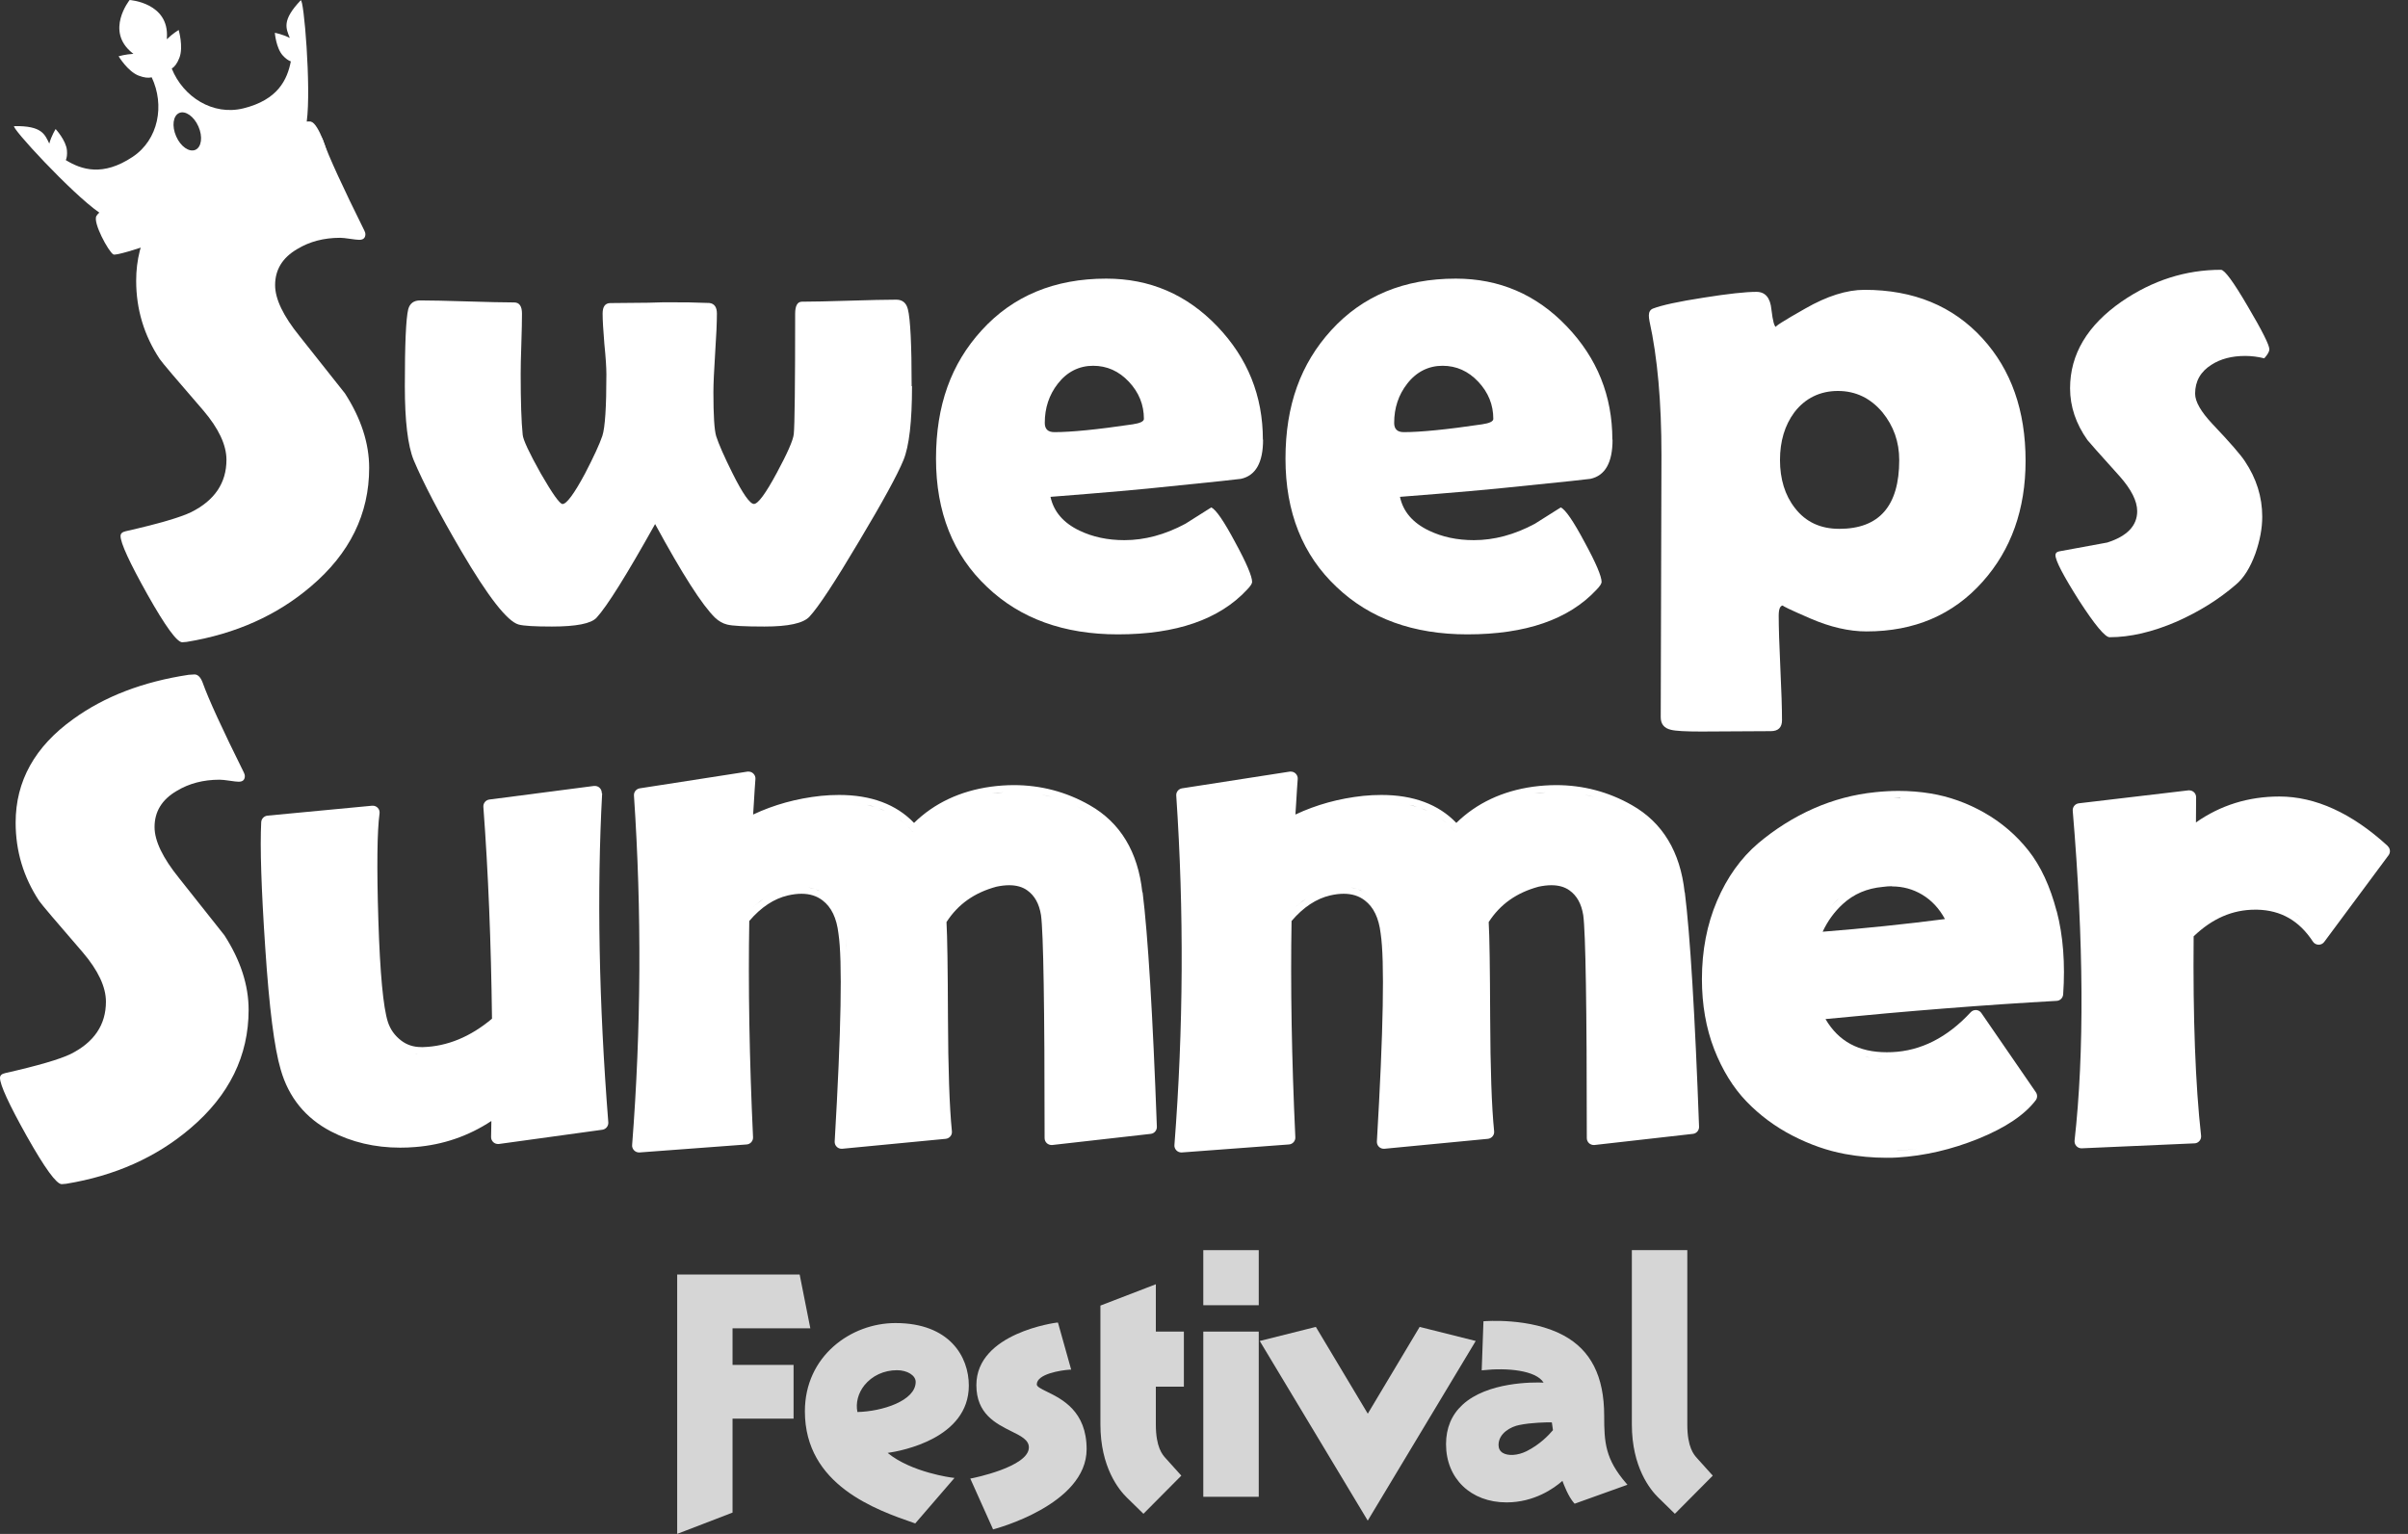
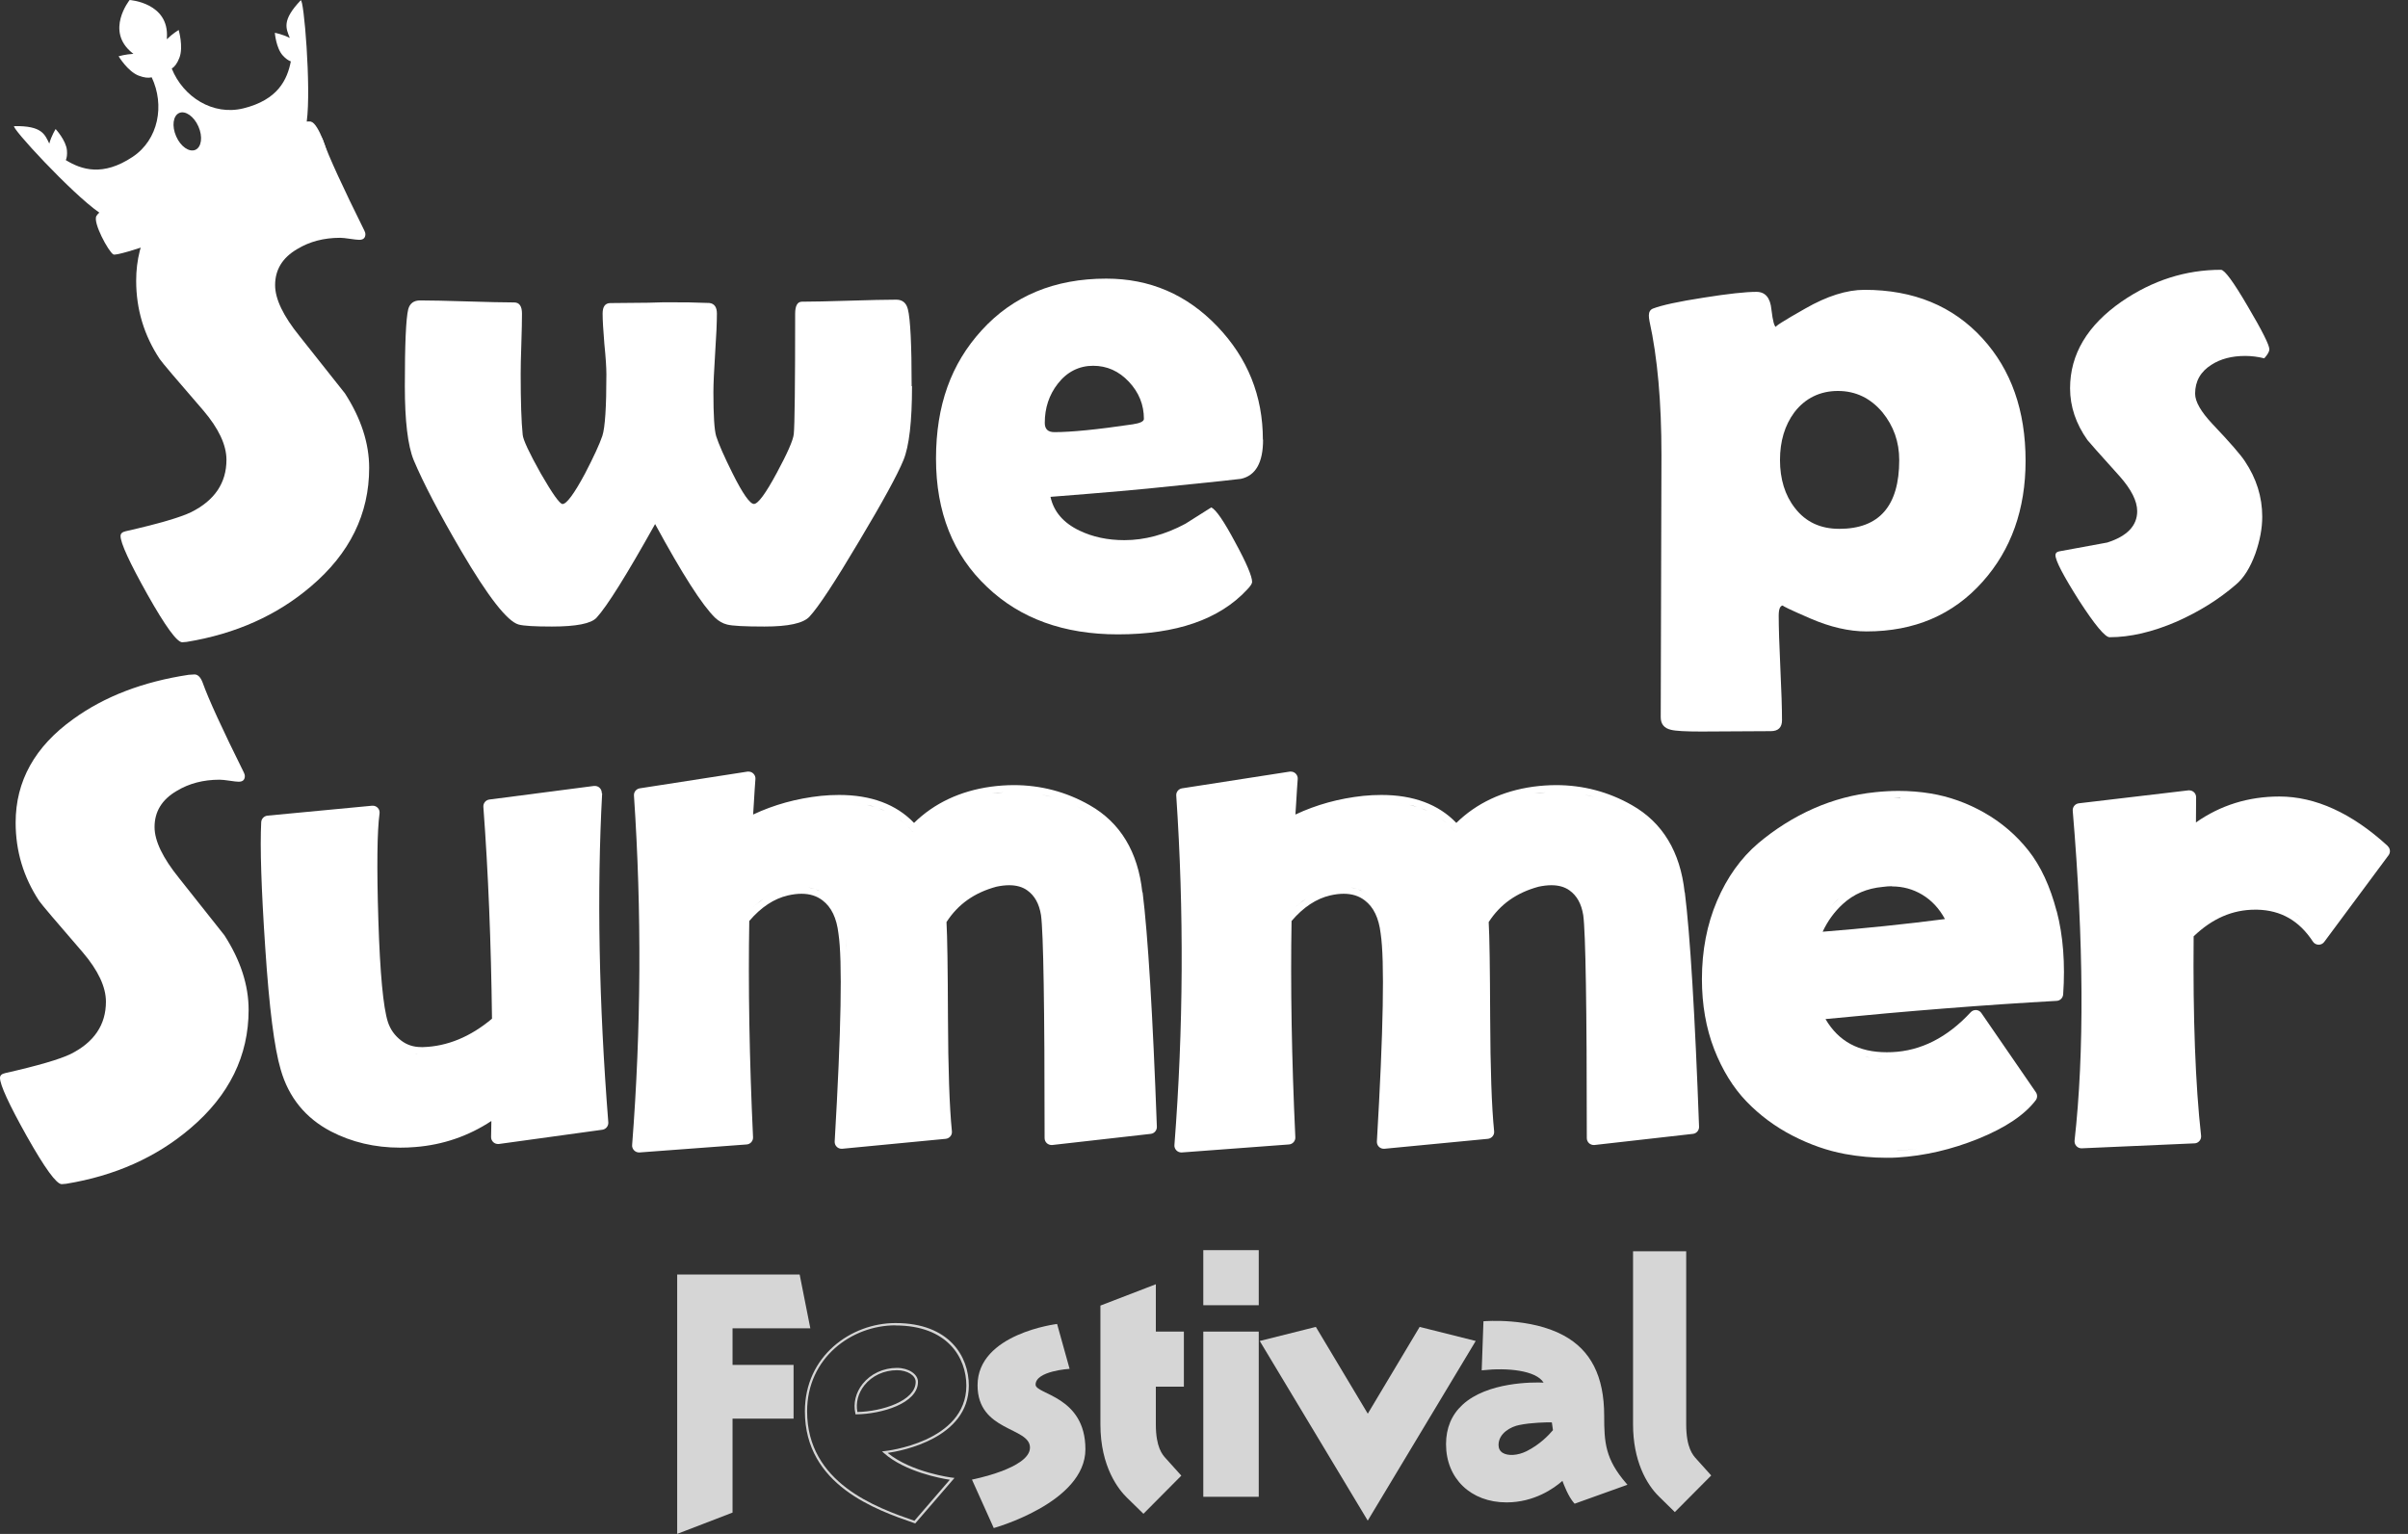
<svg xmlns="http://www.w3.org/2000/svg" width="113" height="72" viewBox="0 0 113 72" fill="none">
  <rect x="0" y="0" width="113" height="72" fill="#333333" stroke="none" />
  <g clip-path="url(#clip0_97_3603)">
    <path d="M106.496 16.387C106.496 16.495 106.419 16.638 106.255 16.819C105.957 16.746 105.659 16.707 105.362 16.707C104.732 16.707 104.205 16.845 103.778 17.121C103.269 17.44 103.01 17.893 103.01 18.48C103.01 18.851 103.282 19.326 103.826 19.904C104.645 20.767 105.15 21.349 105.344 21.647C105.888 22.458 106.16 23.326 106.16 24.253C106.16 24.797 106.052 25.371 105.84 25.979C105.595 26.652 105.288 27.14 104.913 27.45C104.123 28.132 103.204 28.706 102.147 29.176C101.008 29.668 99.96 29.91 98.997 29.91C98.786 29.91 98.307 29.336 97.561 28.184C96.827 27.023 96.456 26.316 96.456 26.057C96.456 25.962 96.516 25.901 96.633 25.88C97.379 25.742 98.13 25.604 98.885 25.466C99.821 25.168 100.292 24.676 100.292 23.994C100.292 23.524 100.02 22.98 99.476 22.363C98.505 21.289 98.001 20.715 97.957 20.655C97.414 19.887 97.142 19.08 97.142 18.226C97.142 16.629 97.953 15.27 99.571 14.148C101.021 13.156 102.57 12.664 104.222 12.664C104.395 12.664 104.814 13.238 105.487 14.39C106.16 15.529 106.492 16.198 106.492 16.387H106.496Z" fill="white" />
    <path d="M95.054 21.63C95.054 23.908 94.38 25.802 93.039 27.304C91.654 28.861 89.837 29.638 87.589 29.638C86.769 29.638 85.889 29.435 84.953 29.03C84.016 28.624 83.589 28.421 83.676 28.421C83.538 28.421 83.469 28.581 83.469 28.9C83.469 29.444 83.495 30.259 83.546 31.347C83.598 32.443 83.624 33.262 83.624 33.806C83.624 34.147 83.447 34.319 83.097 34.319L79.836 34.337C79.102 34.337 78.627 34.311 78.412 34.255C78.092 34.181 77.933 33.983 77.933 33.664L77.967 21.358C77.967 18.877 77.782 16.78 77.406 15.076C77.385 14.968 77.376 14.877 77.376 14.804C77.376 14.644 77.441 14.537 77.566 14.485C77.98 14.325 78.774 14.152 79.948 13.971C81.087 13.79 81.915 13.699 82.424 13.699C82.839 13.699 83.076 13.976 83.128 14.532C83.192 15.076 83.266 15.348 83.352 15.348C83.244 15.348 83.697 15.059 84.711 14.485C85.734 13.898 86.662 13.604 87.494 13.604C89.807 13.604 91.654 14.368 93.039 15.891C94.38 17.363 95.054 19.274 95.054 21.63ZM89.125 21.595C89.125 20.741 88.862 19.999 88.34 19.356C87.775 18.683 87.076 18.351 86.247 18.351C85.419 18.351 84.711 18.687 84.202 19.356C83.753 19.964 83.529 20.711 83.529 21.595C83.529 22.48 83.762 23.252 84.232 23.848C84.733 24.499 85.427 24.823 86.312 24.823C88.189 24.823 89.125 23.748 89.125 21.595Z" fill="white" />
-     <path d="M75.672 20.637C75.672 21.712 75.327 22.325 74.632 22.476C74.516 22.497 73.411 22.614 71.323 22.825C70.067 22.963 68.19 23.127 65.696 23.321C65.843 24.012 66.296 24.542 67.055 24.905C67.672 25.203 68.376 25.354 69.165 25.354C70.115 25.354 71.068 25.099 72.026 24.585C72.431 24.331 72.837 24.072 73.243 23.817C73.467 23.925 73.838 24.469 74.36 25.448C74.895 26.428 75.158 27.054 75.158 27.317C75.158 27.39 75.081 27.515 74.917 27.683C73.618 29.077 71.599 29.776 68.859 29.776C66.322 29.776 64.277 29.034 62.723 27.554C61.127 26.052 60.324 24.042 60.324 21.531C60.324 19.02 61.041 17.074 62.465 15.507C63.936 13.889 65.886 13.078 68.315 13.078C70.36 13.078 72.099 13.825 73.523 15.318C74.951 16.81 75.663 18.584 75.663 20.637H75.672ZM70.076 19.662C70.076 19.002 69.843 18.42 69.372 17.919C68.902 17.419 68.345 17.169 67.694 17.169C67.042 17.169 66.469 17.449 66.033 18.014C65.627 18.536 65.424 19.149 65.424 19.852C65.424 20.141 65.575 20.284 65.873 20.284C66.663 20.284 67.888 20.163 69.549 19.917C69.903 19.865 70.076 19.779 70.076 19.662Z" fill="white" />
    <path d="M59.272 20.637C59.272 21.712 58.926 22.325 58.232 22.476C58.115 22.497 57.011 22.614 54.922 22.825C53.667 22.963 51.79 23.127 49.296 23.321C49.447 24.012 49.896 24.542 50.655 24.905C51.272 25.203 51.975 25.354 52.765 25.354C53.714 25.354 54.668 25.099 55.626 24.585C56.031 24.331 56.437 24.072 56.842 23.817C57.067 23.925 57.438 24.469 57.96 25.448C58.495 26.428 58.758 27.054 58.758 27.317C58.758 27.39 58.68 27.515 58.516 27.683C57.218 29.077 55.198 29.776 52.459 29.776C49.922 29.776 47.876 29.034 46.323 27.554C44.727 26.052 43.924 24.042 43.924 21.531C43.924 19.02 44.636 17.074 46.064 15.507C47.535 13.889 49.486 13.078 51.915 13.078C53.96 13.078 55.695 13.825 57.123 15.318C58.551 16.81 59.263 18.584 59.263 20.637H59.272ZM53.68 19.662C53.68 19.002 53.447 18.42 52.976 17.919C52.506 17.419 51.949 17.169 51.298 17.169C50.646 17.169 50.072 17.449 49.637 18.014C49.231 18.536 49.028 19.149 49.028 19.852C49.028 20.141 49.179 20.284 49.477 20.284C50.267 20.284 51.492 20.163 53.153 19.917C53.503 19.865 53.68 19.779 53.68 19.662Z" fill="white" />
    <path d="M42.798 18.126C42.798 19.788 42.664 20.944 42.397 21.595C42.12 22.277 41.426 23.546 40.317 25.401C39.186 27.308 38.41 28.49 37.983 28.948C37.694 29.258 36.99 29.409 35.873 29.409C34.945 29.409 34.358 29.379 34.117 29.314C33.914 29.263 33.728 29.155 33.556 28.995C32.947 28.4 32.011 26.933 30.742 24.598C29.401 26.997 28.486 28.46 27.994 28.995C27.739 29.271 27.04 29.409 25.901 29.409C25.09 29.409 24.568 29.379 24.335 29.314C23.804 29.163 22.903 28.011 21.634 25.845C20.599 24.076 19.861 22.661 19.412 21.595C19.136 20.914 18.998 19.757 18.998 18.126C18.998 16.154 19.05 14.951 19.157 14.515C19.231 14.239 19.421 14.101 19.718 14.101C20.21 14.101 20.944 14.118 21.923 14.148C22.903 14.178 23.64 14.196 24.128 14.196C24.374 14.196 24.495 14.373 24.495 14.722C24.495 15.033 24.486 15.503 24.465 16.146C24.443 16.776 24.434 17.242 24.434 17.552C24.434 18.843 24.465 19.796 24.529 20.413C24.551 20.646 24.831 21.25 25.375 22.221C25.927 23.179 26.268 23.658 26.398 23.658C26.587 23.658 26.941 23.183 27.45 22.234C27.865 21.436 28.136 20.845 28.266 20.461C28.395 20.068 28.456 19.102 28.456 17.57C28.456 17.25 28.425 16.776 28.361 16.146C28.309 15.507 28.279 15.033 28.279 14.722C28.279 14.39 28.4 14.226 28.645 14.226C28.943 14.226 29.534 14.222 30.419 14.209L31.075 14.191H31.01C31.01 14.191 30.984 14.183 30.993 14.191H31.519C31.925 14.183 32.516 14.191 33.292 14.222C33.526 14.252 33.642 14.42 33.642 14.718C33.642 15.123 33.616 15.74 33.56 16.573C33.508 17.393 33.478 18.006 33.478 18.411C33.478 19.498 33.521 20.184 33.608 20.474C33.724 20.836 33.978 21.419 34.376 22.217C34.854 23.175 35.191 23.654 35.381 23.654C35.571 23.654 35.929 23.17 36.451 22.199C36.951 21.272 37.219 20.663 37.249 20.379C37.292 19.973 37.314 18.087 37.314 14.722C37.314 14.351 37.422 14.161 37.633 14.161C38.125 14.161 38.858 14.144 39.838 14.114C40.83 14.083 41.568 14.066 42.06 14.066C42.349 14.066 42.53 14.217 42.604 14.515C42.72 14.964 42.781 16.167 42.781 18.126H42.798Z" fill="white" />
    <path d="M17.324 21.962C17.324 24.124 16.413 25.979 14.592 27.524C12.996 28.887 11.05 29.755 8.759 30.13C8.673 30.139 8.604 30.147 8.552 30.147C8.306 30.147 7.762 29.401 6.921 27.908C6.079 26.406 5.657 25.487 5.657 25.159C5.657 25.043 5.739 24.97 5.898 24.935C7.443 24.585 8.466 24.283 8.966 24.042C10.075 23.489 10.627 22.665 10.627 21.582C10.627 20.892 10.265 20.115 9.54 19.265C8.284 17.816 7.603 17.013 7.495 16.853C6.761 15.745 6.39 14.519 6.39 13.177C6.39 11.227 7.292 9.609 9.091 8.319C10.562 7.253 12.366 6.563 14.511 6.239C14.627 6.231 14.718 6.222 14.782 6.222C14.942 6.222 15.071 6.351 15.166 6.606C15.442 7.383 16.09 8.789 17.099 10.826C17.13 10.89 17.147 10.942 17.147 10.985C17.147 11.167 17.052 11.257 16.858 11.257C16.771 11.257 16.629 11.24 16.426 11.21C16.223 11.18 16.068 11.162 15.964 11.162C15.197 11.162 14.528 11.339 13.95 11.689C13.255 12.094 12.91 12.659 12.91 13.384C12.91 14.036 13.294 14.834 14.062 15.783C15.416 17.488 16.124 18.385 16.189 18.467C16.944 19.641 17.324 20.806 17.324 21.966V21.962Z" fill="white" />
    <path d="M14.597 5.708C14.545 5.7 14.476 5.7 14.394 5.704C14.61 4.125 14.256 -0.138 14.109 0.017C13.212 0.962 13.423 1.333 13.6 1.782C13.272 1.609 12.897 1.54 12.897 1.54C12.897 1.54 12.953 2.257 13.272 2.606C13.406 2.753 13.531 2.839 13.648 2.882C13.479 3.737 13.048 4.686 11.417 5.087C9.993 5.437 8.599 4.556 8.06 3.219C8.194 3.137 8.319 2.973 8.418 2.714C8.617 2.201 8.384 1.407 8.384 1.407C8.384 1.407 8.09 1.584 7.831 1.842C7.831 1.821 7.831 1.804 7.831 1.782C7.948 0.125 6.084 0 6.084 0C6.084 0 4.914 1.454 6.213 2.49C6.23 2.503 6.243 2.515 6.261 2.528C5.894 2.546 5.566 2.641 5.566 2.641C5.566 2.641 5.993 3.353 6.507 3.551C6.766 3.65 6.968 3.668 7.119 3.629C7.736 4.932 7.443 6.554 6.222 7.365C4.824 8.293 3.831 7.969 3.089 7.516C3.137 7.404 3.158 7.253 3.141 7.055C3.098 6.584 2.61 6.058 2.61 6.058C2.61 6.058 2.408 6.381 2.313 6.74C2.101 6.308 1.976 5.898 0.669 5.92C0.453 5.92 3.348 9.07 4.66 9.98C4.599 10.036 4.552 10.088 4.526 10.135C4.341 10.433 5.1 11.827 5.32 11.943C5.54 12.06 9.061 10.808 10.545 10.157C12.03 9.505 15.335 7.762 15.395 7.525C15.46 7.283 14.946 5.786 14.601 5.717L14.597 5.708ZM8.409 5.303C8.698 5.178 9.104 5.462 9.311 5.937C9.523 6.416 9.458 6.904 9.169 7.033C8.88 7.158 8.474 6.878 8.267 6.399C8.056 5.92 8.12 5.432 8.409 5.303Z" fill="white" />
    <path d="M28.24 37.232C28.244 37.137 28.205 37.042 28.136 36.977C28.076 36.921 27.998 36.891 27.916 36.891C27.903 36.891 27.89 36.891 27.873 36.891L22.963 37.529C22.795 37.551 22.67 37.702 22.683 37.875C22.911 40.908 23.045 44.252 23.088 47.816C22.078 48.666 20.991 49.114 19.861 49.149C19.831 49.149 19.8 49.149 19.774 49.149C19.403 49.149 19.088 49.045 18.821 48.838C18.519 48.605 18.32 48.321 18.204 47.975C17.984 47.294 17.833 45.68 17.755 43.186C17.677 40.679 17.699 38.996 17.811 38.185C17.824 38.086 17.794 37.987 17.725 37.918C17.665 37.853 17.578 37.819 17.492 37.819C17.483 37.819 17.47 37.819 17.462 37.819L12.552 38.285C12.392 38.302 12.267 38.431 12.258 38.591C12.198 39.747 12.262 41.732 12.448 44.498C12.634 47.315 12.871 49.184 13.173 50.206C13.544 51.509 14.338 52.484 15.529 53.106C16.5 53.611 17.591 53.869 18.778 53.869C19.011 53.869 19.257 53.861 19.498 53.839C20.788 53.736 21.984 53.326 23.058 52.618C23.058 52.635 23.058 52.648 23.058 52.666C23.049 52.98 23.045 53.214 23.045 53.373C23.045 53.468 23.084 53.554 23.157 53.619C23.218 53.671 23.291 53.697 23.369 53.697C23.382 53.697 23.399 53.697 23.412 53.697L28.266 53.028C28.434 53.006 28.559 52.851 28.546 52.683C28.102 47.048 28.007 41.853 28.257 37.24L28.24 37.232ZM23.395 46.612C23.356 44.377 23.278 42.25 23.162 40.23C23.278 42.254 23.356 44.381 23.395 46.612ZM19.628 49.468C19.58 49.468 19.533 49.468 19.485 49.46C19.533 49.464 19.58 49.468 19.628 49.468ZM19.3 49.416C19.261 49.408 19.218 49.399 19.179 49.386C19.218 49.399 19.261 49.404 19.3 49.416ZM18.98 49.309C18.95 49.296 18.916 49.283 18.886 49.27C18.916 49.287 18.95 49.296 18.98 49.309ZM17.22 53.377C17.177 53.369 17.134 53.36 17.091 53.347C17.134 53.356 17.177 53.364 17.22 53.377ZM16.435 53.153C16.396 53.14 16.353 53.123 16.314 53.106C16.353 53.123 16.396 53.136 16.435 53.153ZM18.687 53.541C18.739 53.541 18.791 53.541 18.838 53.541C18.817 53.541 18.791 53.541 18.769 53.541C18.739 53.541 18.713 53.541 18.687 53.537V53.541Z" fill="white" />
    <path d="M53.606 41.883C53.404 39.985 52.571 38.608 51.134 37.793C50.038 37.167 48.839 36.852 47.574 36.852C47.225 36.852 46.862 36.878 46.5 36.926C45.05 37.128 43.838 37.702 42.893 38.626C42.06 37.754 40.878 37.314 39.376 37.314C39.105 37.314 38.815 37.327 38.522 37.357C37.387 37.478 36.321 37.771 35.342 38.233C35.351 38.069 35.364 37.888 35.377 37.681C35.407 37.189 35.428 36.818 35.45 36.568C35.459 36.468 35.42 36.373 35.346 36.304C35.286 36.248 35.208 36.218 35.126 36.218C35.109 36.218 35.092 36.218 35.079 36.218L30.022 37.003C29.858 37.029 29.737 37.176 29.75 37.344C30.117 42.785 30.087 48.299 29.664 53.745C29.655 53.839 29.69 53.93 29.759 53.999C29.819 54.059 29.901 54.094 29.987 54.094C29.996 54.094 30.005 54.094 30.013 54.094L35.04 53.719C35.213 53.706 35.346 53.555 35.338 53.382C35.165 49.693 35.109 46.28 35.161 43.23C35.713 42.582 36.321 42.181 36.977 42.03C37.202 41.978 37.413 41.952 37.607 41.952C38 41.952 38.324 42.051 38.6 42.263C39.014 42.578 39.26 43.087 39.346 43.816C39.536 45.076 39.475 48.36 39.169 53.581C39.165 53.675 39.199 53.766 39.268 53.831C39.329 53.891 39.411 53.921 39.493 53.921C39.501 53.921 39.514 53.921 39.523 53.921L44.377 53.455C44.463 53.447 44.541 53.404 44.597 53.339C44.653 53.274 44.679 53.188 44.67 53.102C44.554 51.95 44.494 50.15 44.485 47.743C44.476 45.413 44.455 43.95 44.416 43.281C44.955 42.444 45.723 41.901 46.759 41.62C46.962 41.577 47.169 41.551 47.354 41.551C47.695 41.551 47.976 41.629 48.2 41.788C48.554 42.039 48.765 42.418 48.851 42.953C48.964 43.764 49.02 47.285 49.02 53.421C49.02 53.511 49.059 53.602 49.128 53.663C49.188 53.714 49.266 53.745 49.343 53.745C49.356 53.745 49.369 53.745 49.378 53.745L53.999 53.222C54.167 53.205 54.292 53.058 54.288 52.89C54.094 47.6 53.87 43.894 53.619 41.879L53.606 41.883ZM50.974 38.073C50.823 37.987 50.668 37.909 50.508 37.832C50.664 37.905 50.819 37.983 50.974 38.073ZM49.373 37.413C49.21 37.37 49.046 37.331 48.877 37.297C49.046 37.327 49.21 37.366 49.373 37.413ZM48.77 37.279C48.636 37.258 48.502 37.236 48.364 37.223C48.498 37.241 48.636 37.258 48.77 37.279ZM48.196 37.206C48.075 37.197 47.95 37.189 47.829 37.184C47.954 37.189 48.075 37.197 48.196 37.206ZM47.661 37.176C47.535 37.176 47.41 37.176 47.281 37.184C47.376 37.184 47.475 37.176 47.57 37.176C47.6 37.176 47.626 37.176 47.656 37.176H47.661ZM47.225 41.24C47.186 41.24 47.151 41.24 47.113 41.249C47.151 41.249 47.186 41.245 47.225 41.24ZM47.104 37.193C46.918 37.206 46.733 37.223 46.543 37.245C46.733 37.219 46.918 37.202 47.104 37.193ZM39.739 44.714C39.726 44.459 39.709 44.239 39.691 44.049C39.713 44.239 39.726 44.464 39.739 44.714C39.756 45.093 39.769 45.542 39.769 46.064C39.769 45.542 39.76 45.093 39.739 44.714ZM42.88 39.105C42.772 38.971 42.66 38.85 42.539 38.733C42.66 38.85 42.776 38.971 42.88 39.105ZM39.894 37.659C39.713 37.646 39.523 37.638 39.329 37.642C39.346 37.642 39.363 37.642 39.381 37.642C39.557 37.642 39.73 37.651 39.894 37.663V37.659ZM42.418 38.63C42.332 38.557 42.246 38.483 42.155 38.419C42.246 38.483 42.336 38.557 42.418 38.63ZM41.538 38.065C41.439 38.022 41.335 37.978 41.232 37.94C41.335 37.978 41.439 38.017 41.538 38.065ZM41.046 37.875C40.93 37.84 40.804 37.81 40.684 37.78C40.809 37.806 40.93 37.836 41.046 37.875ZM40.515 37.741C40.33 37.707 40.14 37.681 39.941 37.663C40.14 37.681 40.334 37.707 40.515 37.741ZM37.901 41.655C37.814 41.642 37.728 41.637 37.637 41.637C37.728 41.637 37.814 41.646 37.901 41.655ZM35.122 36.546C35.113 36.671 35.1 36.826 35.087 37.016C35.1 36.831 35.109 36.675 35.122 36.546ZM35.312 42.604C35.476 42.453 35.644 42.315 35.817 42.203C35.644 42.319 35.476 42.453 35.312 42.604ZM37.94 41.659C38.034 41.672 38.125 41.693 38.216 41.724C38.125 41.698 38.034 41.676 37.94 41.659ZM38.289 41.749C38.354 41.771 38.418 41.797 38.483 41.831C38.418 41.801 38.354 41.775 38.289 41.749ZM47.609 41.249C47.609 41.249 47.622 41.249 47.63 41.249C47.626 41.249 47.617 41.249 47.609 41.249ZM47.984 41.34C48.01 41.348 48.04 41.361 48.066 41.37C48.04 41.357 48.014 41.348 47.984 41.34Z" fill="white" />
    <path d="M79.055 41.883C78.852 39.985 78.019 38.608 76.582 37.793C75.486 37.167 74.287 36.852 73.023 36.852C72.673 36.852 72.311 36.878 71.948 36.926C70.499 37.128 69.286 37.702 68.341 38.626C67.508 37.754 66.326 37.314 64.825 37.314C64.553 37.314 64.264 37.327 63.97 37.357C62.836 37.478 61.77 37.771 60.79 38.233C60.799 38.069 60.812 37.888 60.825 37.681C60.855 37.189 60.877 36.818 60.898 36.568C60.907 36.468 60.868 36.373 60.795 36.304C60.734 36.248 60.657 36.218 60.575 36.218C60.557 36.218 60.54 36.218 60.527 36.218L55.47 37.003C55.306 37.029 55.185 37.176 55.198 37.344C55.565 42.785 55.535 48.299 55.112 53.745C55.103 53.839 55.138 53.93 55.207 53.999C55.267 54.059 55.349 54.094 55.436 54.094C55.444 54.094 55.453 54.094 55.462 54.094L60.488 53.719C60.661 53.706 60.795 53.555 60.786 53.382C60.613 49.693 60.557 46.28 60.609 43.23C61.161 42.582 61.77 42.181 62.421 42.03C62.646 41.978 62.857 41.952 63.051 41.952C63.444 41.952 63.767 42.051 64.044 42.263C64.458 42.578 64.704 43.087 64.79 43.816C64.98 45.076 64.919 48.36 64.613 53.581C64.609 53.675 64.643 53.766 64.712 53.831C64.773 53.891 64.855 53.921 64.937 53.921C64.945 53.921 64.958 53.921 64.967 53.921L69.821 53.455C69.907 53.447 69.985 53.404 70.041 53.339C70.097 53.274 70.123 53.188 70.115 53.102C69.998 51.95 69.938 50.15 69.929 47.743C69.92 45.413 69.899 43.95 69.86 43.281C70.399 42.444 71.167 41.901 72.203 41.62C72.406 41.577 72.613 41.551 72.798 41.551C73.139 41.551 73.42 41.629 73.644 41.788C73.998 42.039 74.209 42.418 74.296 42.953C74.408 43.76 74.464 47.285 74.464 53.421C74.464 53.511 74.503 53.602 74.572 53.663C74.632 53.714 74.71 53.745 74.787 53.745C74.8 53.745 74.813 53.745 74.822 53.745L79.443 53.222C79.611 53.205 79.736 53.058 79.732 52.89C79.538 47.6 79.314 43.894 79.063 41.879L79.055 41.883ZM76.427 38.073C76.276 37.987 76.121 37.909 75.961 37.832C76.116 37.905 76.272 37.983 76.427 38.073ZM74.826 37.413C74.662 37.37 74.498 37.331 74.33 37.297C74.498 37.327 74.662 37.366 74.826 37.413ZM74.222 37.279C74.088 37.258 73.955 37.236 73.817 37.223C73.95 37.241 74.088 37.258 74.222 37.279ZM73.648 37.206C73.527 37.197 73.402 37.189 73.281 37.184C73.407 37.189 73.527 37.197 73.648 37.206ZM73.113 37.176C72.988 37.176 72.863 37.176 72.734 37.184C72.829 37.184 72.928 37.176 73.023 37.176C73.053 37.176 73.079 37.176 73.109 37.176H73.113ZM72.677 41.24C72.639 41.24 72.604 41.24 72.565 41.249C72.604 41.249 72.639 41.245 72.677 41.24ZM72.557 37.193C72.371 37.206 72.186 37.223 71.996 37.245C72.186 37.219 72.371 37.202 72.557 37.193ZM65.191 44.714C65.178 44.459 65.161 44.239 65.144 44.049C65.165 44.239 65.178 44.464 65.191 44.714C65.209 45.093 65.222 45.542 65.222 46.064C65.222 45.542 65.213 45.093 65.191 44.714ZM68.332 39.105C68.225 38.971 68.112 38.85 67.992 38.733C68.112 38.85 68.229 38.971 68.332 39.105ZM65.342 37.659C65.161 37.646 64.971 37.638 64.777 37.642C64.794 37.642 64.812 37.642 64.829 37.642C65.006 37.642 65.178 37.651 65.342 37.663V37.659ZM67.871 38.63C67.784 38.557 67.698 38.483 67.608 38.419C67.698 38.483 67.789 38.557 67.871 38.63ZM66.991 38.065C66.891 38.022 66.788 37.978 66.684 37.94C66.788 37.978 66.891 38.017 66.991 38.065ZM66.499 37.875C66.382 37.84 66.257 37.81 66.136 37.78C66.261 37.806 66.382 37.836 66.499 37.875ZM65.964 37.741C65.778 37.707 65.588 37.681 65.39 37.663C65.588 37.681 65.782 37.707 65.964 37.741ZM63.353 41.655C63.267 41.642 63.181 41.637 63.09 41.637C63.181 41.637 63.267 41.646 63.353 41.655ZM60.575 36.546C60.566 36.671 60.553 36.826 60.54 37.016C60.553 36.831 60.562 36.675 60.575 36.546ZM60.764 42.604C60.928 42.453 61.097 42.315 61.269 42.203C61.097 42.319 60.928 42.453 60.764 42.604ZM63.392 41.659C63.487 41.672 63.578 41.693 63.668 41.724C63.578 41.698 63.487 41.676 63.392 41.659ZM63.737 41.749C63.802 41.771 63.867 41.797 63.931 41.831C63.867 41.801 63.802 41.775 63.737 41.749ZM73.061 41.249C73.061 41.249 73.074 41.249 73.083 41.249C73.079 41.249 73.07 41.249 73.061 41.249ZM73.437 41.34C73.463 41.348 73.493 41.361 73.519 41.37C73.493 41.357 73.467 41.348 73.437 41.34Z" fill="white" />
    <path d="M96.512 42.772C96.21 41.611 95.766 40.649 95.187 39.92C94.614 39.195 93.91 38.595 93.103 38.138C92.301 37.685 91.46 37.387 90.601 37.245C90.105 37.163 89.596 37.124 89.091 37.124C88.728 37.124 88.362 37.146 87.999 37.184C87.007 37.284 86.027 37.543 85.1 37.953C84.176 38.362 83.305 38.91 82.506 39.583C81.695 40.274 81.044 41.184 80.573 42.289C80.103 43.389 79.866 44.623 79.866 45.961C79.866 47.156 80.06 48.265 80.44 49.244C80.824 50.228 81.333 51.056 81.963 51.708C82.584 52.351 83.309 52.89 84.124 53.309C84.936 53.727 85.764 54.016 86.584 54.167C87.227 54.284 87.878 54.344 88.521 54.344C88.694 54.344 88.866 54.344 89.039 54.331C90.312 54.254 91.589 53.956 92.836 53.451C94.104 52.938 95.01 52.329 95.528 51.647C95.615 51.535 95.615 51.384 95.537 51.268L92.978 47.548C92.922 47.466 92.832 47.415 92.737 47.41C92.728 47.41 92.719 47.41 92.715 47.41C92.624 47.41 92.538 47.449 92.478 47.514C91.382 48.7 90.139 49.33 88.78 49.386C88.698 49.386 88.62 49.391 88.543 49.391C87.222 49.391 86.278 48.882 85.665 47.833C89.535 47.453 93.181 47.164 96.512 46.979C96.676 46.97 96.805 46.841 96.818 46.677C96.918 45.236 96.818 43.92 96.516 42.768L96.512 42.772ZM88.784 41.607C89.298 41.607 89.772 41.736 90.204 41.995C90.648 42.263 91.002 42.643 91.27 43.139C89.41 43.38 87.486 43.579 85.531 43.734C85.764 43.234 86.079 42.798 86.48 42.431C86.994 41.961 87.606 41.698 88.357 41.629C88.513 41.607 88.651 41.598 88.789 41.598L88.784 41.607ZM88.836 41.283C88.884 41.283 88.931 41.288 88.978 41.292C88.931 41.292 88.884 41.283 88.836 41.283ZM89.324 41.331C89.376 41.34 89.432 41.352 89.483 41.365C89.432 41.352 89.376 41.344 89.324 41.331ZM89.803 41.46C89.85 41.478 89.897 41.49 89.941 41.508C89.893 41.49 89.85 41.473 89.803 41.46ZM86.26 42.198C86.118 42.328 85.988 42.461 85.868 42.604C85.988 42.461 86.118 42.323 86.26 42.194C86.403 42.064 86.549 41.952 86.705 41.849C86.549 41.948 86.398 42.064 86.26 42.194V42.198ZM85.427 48.075C85.462 48.127 85.501 48.174 85.535 48.226C85.501 48.174 85.462 48.131 85.427 48.075ZM85.751 48.524C85.799 48.58 85.85 48.627 85.898 48.675C85.85 48.623 85.799 48.575 85.751 48.524ZM89.181 37.448C89.056 37.448 88.931 37.448 88.806 37.448C88.901 37.448 88.991 37.439 89.086 37.439C89.117 37.439 89.147 37.439 89.181 37.439V37.448ZM88.62 37.461C88.426 37.469 88.228 37.486 88.034 37.508C88.232 37.486 88.426 37.469 88.62 37.461ZM89.022 54.008C88.853 54.016 88.685 54.02 88.517 54.02C88.504 54.02 88.495 54.02 88.482 54.02C88.663 54.02 88.84 54.02 89.022 54.012C89.332 53.995 89.639 53.96 89.949 53.917C89.639 53.964 89.332 53.995 89.022 54.016V54.008ZM87.507 49.598C87.589 49.615 87.675 49.632 87.757 49.645C87.671 49.632 87.589 49.62 87.507 49.598ZM88.064 49.688C88.154 49.697 88.245 49.702 88.34 49.706C88.249 49.706 88.154 49.697 88.064 49.688Z" fill="white" />
    <path d="M112.049 39.709C110.367 38.168 108.658 37.387 106.962 37.387C105.513 37.387 104.197 37.797 103.049 38.604C103.053 38.272 103.057 37.875 103.057 37.422C103.057 37.331 103.019 37.24 102.95 37.18C102.889 37.128 102.812 37.098 102.734 37.098C102.721 37.098 102.708 37.098 102.695 37.098L97.552 37.706C97.379 37.728 97.254 37.879 97.267 38.056C97.785 44.209 97.815 49.417 97.353 53.537C97.345 53.632 97.375 53.727 97.44 53.796C97.5 53.861 97.586 53.9 97.677 53.9C97.681 53.9 97.686 53.9 97.69 53.9L102.98 53.667C103.07 53.667 103.152 53.624 103.213 53.554C103.273 53.486 103.299 53.399 103.29 53.309C103.023 50.918 102.906 47.773 102.941 43.95C103.821 43.109 104.766 42.699 105.828 42.699C105.858 42.699 105.892 42.699 105.922 42.699C107.04 42.725 107.894 43.216 108.537 44.196C108.593 44.286 108.693 44.338 108.8 44.343C108.8 44.343 108.805 44.343 108.809 44.343C108.913 44.343 109.007 44.295 109.068 44.213L112.088 40.144C112.187 40.011 112.17 39.825 112.045 39.713L112.049 39.709ZM104.77 42.513C104.706 42.53 104.641 42.543 104.581 42.565C104.645 42.543 104.71 42.53 104.77 42.513ZM103.933 42.837C103.877 42.867 103.817 42.893 103.761 42.923C103.817 42.893 103.873 42.867 103.933 42.837ZM103.114 43.372C103.07 43.406 103.027 43.437 102.988 43.471C103.032 43.437 103.07 43.406 103.114 43.372ZM107.566 42.806C107.087 42.535 106.544 42.388 105.931 42.375C106.539 42.388 107.087 42.535 107.566 42.806C107.808 42.945 108.028 43.113 108.235 43.316C108.028 43.113 107.804 42.945 107.566 42.806Z" fill="white" />
    <path d="M11.667 47.397C11.667 49.559 10.757 51.414 8.936 52.959C7.339 54.322 5.393 55.19 3.102 55.565C3.016 55.574 2.947 55.582 2.895 55.582C2.649 55.582 2.106 54.836 1.264 53.343C0.423 51.842 0 50.922 0 50.595C0 50.478 0.082 50.405 0.242 50.37C1.786 50.021 2.809 49.719 3.309 49.477C4.418 48.925 4.971 48.101 4.971 47.018C4.971 46.327 4.608 45.551 3.883 44.701C2.628 43.251 1.946 42.448 1.838 42.289C1.105 41.18 0.734 39.955 0.734 38.613C0.734 36.662 1.635 35.044 3.435 33.754C4.906 32.688 6.709 31.998 8.854 31.674C8.97 31.666 9.061 31.657 9.126 31.657C9.285 31.657 9.415 31.787 9.51 32.041C9.786 32.818 10.433 34.224 11.443 36.261C11.473 36.326 11.49 36.377 11.49 36.421C11.49 36.602 11.395 36.693 11.201 36.693C11.115 36.693 10.972 36.675 10.77 36.645C10.567 36.615 10.412 36.598 10.308 36.598C9.54 36.598 8.871 36.775 8.293 37.124C7.598 37.53 7.253 38.095 7.253 38.82C7.253 39.471 7.637 40.269 8.405 41.219C9.76 42.923 10.468 43.821 10.532 43.902C11.287 45.076 11.667 46.241 11.667 47.402V47.397Z" fill="white" />
    <g opacity="0.8">
      <path d="M34.324 62.296V64.121H37.189V66.537H34.324V70.964L31.83 71.922V59.88H37.478L37.957 62.296H34.319H34.324Z" fill="white" />
      <path d="M31.778 72V59.824H37.525L37.534 59.867L38.026 62.348H34.376V64.065H37.24V66.589H34.376V70.999L34.341 71.012L31.774 72H31.778ZM31.886 59.936V71.845L34.272 70.926V66.481H37.137V64.173H34.272V62.24H37.896L37.439 59.932H31.886V59.936Z" fill="white" />
-       <path d="M41.525 68.159C42.656 69.165 44.683 69.415 44.683 69.415L42.936 71.443C40.968 70.761 37.827 69.57 37.827 66.244C37.827 63.767 39.885 62.158 42.021 62.158C44.575 62.158 45.413 63.767 45.413 65.036C45.413 67.775 41.529 68.164 41.529 68.164L41.525 68.159ZM42.094 64.259C40.839 64.259 39.959 65.312 40.192 66.334C41.4 66.317 43.026 65.808 43.026 64.863C43.026 64.54 42.625 64.259 42.099 64.259H42.094Z" fill="white" />
      <path d="M42.949 71.508L42.914 71.495C41.115 70.873 37.771 69.713 37.771 66.244C37.771 63.651 39.933 62.102 42.021 62.102C44.563 62.102 45.464 63.681 45.464 65.036C45.464 67.512 42.319 68.103 41.654 68.198C42.776 69.117 44.67 69.359 44.692 69.359L44.791 69.372L42.953 71.503L42.949 71.508ZM42.017 62.209C39.98 62.209 37.875 63.72 37.875 66.244C37.875 69.614 41.132 70.766 42.91 71.383L44.571 69.458C44.148 69.394 42.47 69.083 41.482 68.207L41.391 68.125L41.512 68.112C41.551 68.112 45.348 67.698 45.348 65.04C45.348 63.737 44.476 62.214 42.013 62.214L42.017 62.209ZM40.149 66.39L40.14 66.347C40.032 65.873 40.157 65.364 40.481 64.958C40.861 64.483 41.452 64.207 42.094 64.207C42.638 64.207 43.078 64.501 43.078 64.863C43.078 65.877 41.357 66.373 40.192 66.386H40.149V66.39ZM42.094 64.315C41.482 64.315 40.925 64.574 40.563 65.023C40.269 65.394 40.149 65.847 40.235 66.278C41.396 66.252 42.97 65.752 42.97 64.863C42.97 64.561 42.578 64.315 42.094 64.315Z" fill="white" />
      <path d="M46.634 71.724L45.611 69.45C45.611 69.45 48.334 68.924 48.334 67.948C48.334 66.973 45.874 67.206 45.874 65.023C45.874 62.594 49.606 62.145 49.606 62.145L50.193 64.251C50.193 64.251 48.597 64.346 48.597 64.993C48.597 65.459 50.935 65.519 50.935 68.026C50.935 70.533 46.634 71.724 46.634 71.724Z" fill="white" />
-       <path d="M46.599 71.784L46.582 71.741L45.533 69.402L45.602 69.389C45.628 69.385 48.282 68.859 48.282 67.939C48.282 67.59 47.915 67.404 47.449 67.176C46.724 66.813 45.818 66.36 45.818 65.014C45.818 62.563 49.559 62.084 49.598 62.08H49.645L49.658 62.119L50.267 64.289H50.198C49.77 64.319 48.653 64.492 48.653 64.984C48.653 65.092 48.864 65.191 49.132 65.325C49.827 65.666 50.992 66.231 50.992 68.022C50.992 70.632 46.69 71.762 46.647 71.775L46.603 71.788L46.599 71.784ZM45.689 69.484L46.664 71.654C47.117 71.529 50.884 70.407 50.884 68.017C50.884 66.296 49.758 65.748 49.084 65.42C48.761 65.26 48.545 65.156 48.545 64.984C48.545 64.363 49.814 64.216 50.124 64.19L49.568 62.192C49.145 62.253 45.93 62.801 45.93 65.01C45.93 66.287 46.802 66.723 47.501 67.072C47.98 67.309 48.394 67.517 48.394 67.935C48.394 68.867 46.124 69.385 45.693 69.475L45.689 69.484Z" fill="white" />
      <path d="M54.184 65.036V66.861C54.184 67.974 54.508 68.315 54.663 68.487L55.358 69.26L53.654 70.977L52.912 70.248C52.308 69.661 51.691 68.543 51.691 66.856V61.316L54.184 60.358V62.555H55.501V65.031H54.184V65.036Z" fill="white" />
      <path d="M53.658 71.055L52.877 70.291C52.506 69.928 51.639 68.867 51.639 66.861V61.282L51.673 61.269L54.24 60.281V62.503H55.556V65.087H54.24V66.861C54.24 67.939 54.551 68.28 54.698 68.444L55.436 69.264L53.658 71.055ZM51.747 61.355V66.861C51.747 68.824 52.592 69.859 52.955 70.213L53.658 70.904L55.289 69.26L54.625 68.522C54.461 68.341 54.133 67.983 54.133 66.861V64.98H55.449V62.611H54.133V60.436L51.747 61.355Z" fill="white" />
      <path d="M56.523 61.213V58.736H59.017V61.213H56.523ZM56.523 70.205V62.559H59.017V70.205H56.523Z" fill="white" />
      <path d="M59.069 70.257H56.467V62.503H59.069V70.257ZM56.579 70.149H58.965V62.611H56.579V70.149ZM59.069 61.265H56.467V58.68H59.069V61.265ZM56.579 61.157H58.965V58.788H56.579V61.157Z" fill="white" />
      <path d="M64.186 71.275L59.203 62.978L61.727 62.344L64.186 66.46L66.645 62.344L69.169 62.978L64.186 71.275Z" fill="white" />
      <path d="M64.186 71.379L59.116 62.943L61.748 62.283L61.77 62.318L64.186 66.356L66.62 62.283L69.251 62.943L64.182 71.379H64.186ZM59.285 63.012L64.186 71.172L69.088 63.012L66.676 62.404L64.19 66.563L64.143 66.486L61.701 62.404L59.289 63.012H59.285Z" fill="white" />
      <path d="M73.907 70.516C73.584 70.145 73.35 69.415 73.35 69.415C72.777 69.942 71.849 70.468 70.706 70.468C69.126 70.468 67.918 69.446 67.918 67.789C67.918 64.617 72.531 64.958 72.531 64.958C72.25 64.307 70.874 64.121 69.588 64.264L69.666 62.067C69.666 62.067 71.784 61.882 73.35 62.732C74.559 63.383 75.223 64.544 75.223 66.447C75.223 67.733 75.284 68.522 76.276 69.666L73.907 70.516ZM72.867 66.706C72.867 66.706 71.987 66.689 71.288 66.831C70.87 66.909 70.266 67.232 70.266 67.823C70.266 68.414 71.055 68.457 71.659 68.164C72.216 67.884 72.651 67.482 72.928 67.142L72.867 66.71V66.706Z" fill="white" />
      <path d="M73.89 70.576L73.864 70.55C73.596 70.244 73.394 69.709 73.32 69.51C72.928 69.856 72 70.52 70.697 70.52C69.023 70.52 67.858 69.398 67.858 67.789C67.858 67.034 68.117 66.412 68.626 65.942C69.791 64.859 71.957 64.876 72.436 64.898C72.082 64.324 70.736 64.19 69.592 64.316L69.532 64.324L69.614 62.016H69.661C69.661 62.016 71.814 61.834 73.376 62.684C74.654 63.375 75.279 64.605 75.279 66.447C75.279 67.711 75.327 68.484 76.319 69.631L76.371 69.692L73.894 70.581L73.89 70.576ZM73.376 69.321L73.402 69.403C73.402 69.403 73.622 70.089 73.924 70.455L76.185 69.644C75.219 68.505 75.171 67.681 75.171 66.451C75.171 64.652 74.567 63.453 73.325 62.784C71.922 62.02 70.041 62.098 69.718 62.119L69.644 64.208C70.904 64.082 72.285 64.259 72.578 64.945L72.613 65.027H72.522C72.496 65.019 69.972 64.846 68.699 66.033C68.216 66.481 67.966 67.077 67.966 67.802C67.966 69.372 69.062 70.425 70.697 70.425C72.034 70.425 72.966 69.7 73.307 69.385L73.368 69.329L73.376 69.321ZM70.926 68.397C70.744 68.397 70.58 68.358 70.46 68.285C70.3 68.186 70.218 68.026 70.218 67.823C70.218 67.202 70.857 66.861 71.284 66.779C71.974 66.641 72.867 66.654 72.872 66.654H72.919L72.992 67.159L72.975 67.176C72.772 67.426 72.332 67.888 71.689 68.212C71.439 68.337 71.167 68.397 70.93 68.397H70.926ZM72.794 66.762C72.565 66.762 71.866 66.77 71.301 66.887C70.908 66.96 70.322 67.271 70.322 67.823C70.322 67.987 70.386 68.112 70.516 68.194C70.766 68.35 71.228 68.32 71.638 68.117C72.25 67.81 72.669 67.375 72.876 67.129L72.824 66.766H72.794V66.762Z" fill="white" />
      <path d="M78.597 70.977L77.855 70.248C77.251 69.661 76.634 68.544 76.634 66.857V58.732H79.128V66.857C79.128 67.97 79.451 68.311 79.607 68.483L80.302 69.256L78.597 70.973V70.977Z" fill="white" />
-       <path d="M78.597 71.055L77.816 70.291C77.445 69.929 76.578 68.867 76.578 66.861V58.68H79.18V66.861C79.18 67.94 79.49 68.281 79.637 68.444L80.375 69.264L78.597 71.055ZM76.686 58.788V66.861C76.686 68.824 77.531 69.86 77.894 70.213L78.597 70.904L80.228 69.26L79.564 68.522C79.4 68.341 79.072 67.983 79.072 66.861V58.788H76.686Z" fill="white" />
    </g>
  </g>
  <defs>
    <clipPath id="clip0_97_3603">
      <rect width="112.153" height="72" fill="white" />
    </clipPath>
  </defs>
</svg>